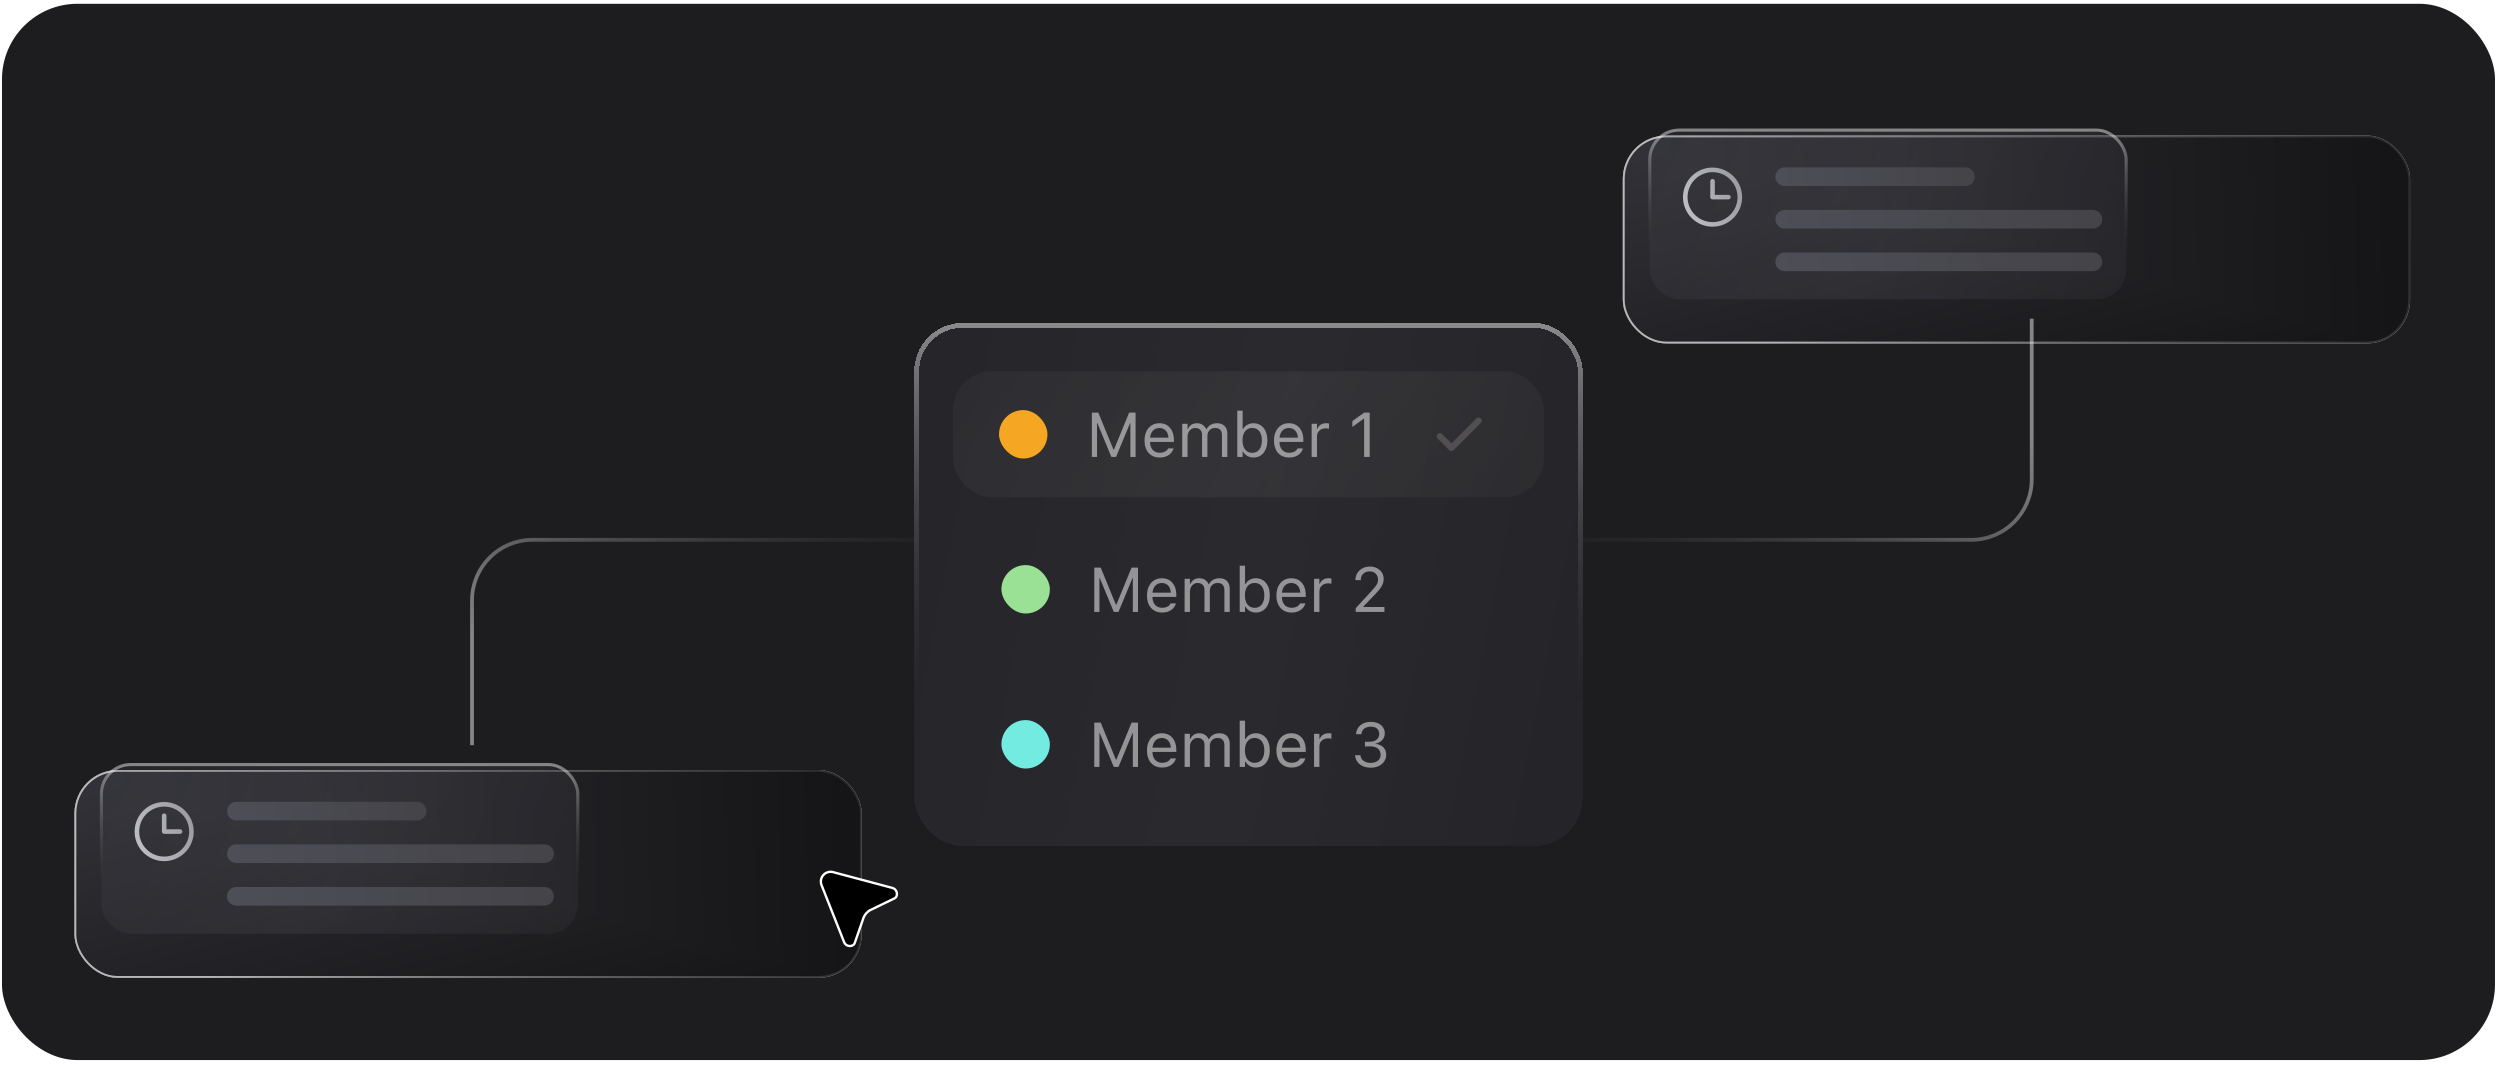
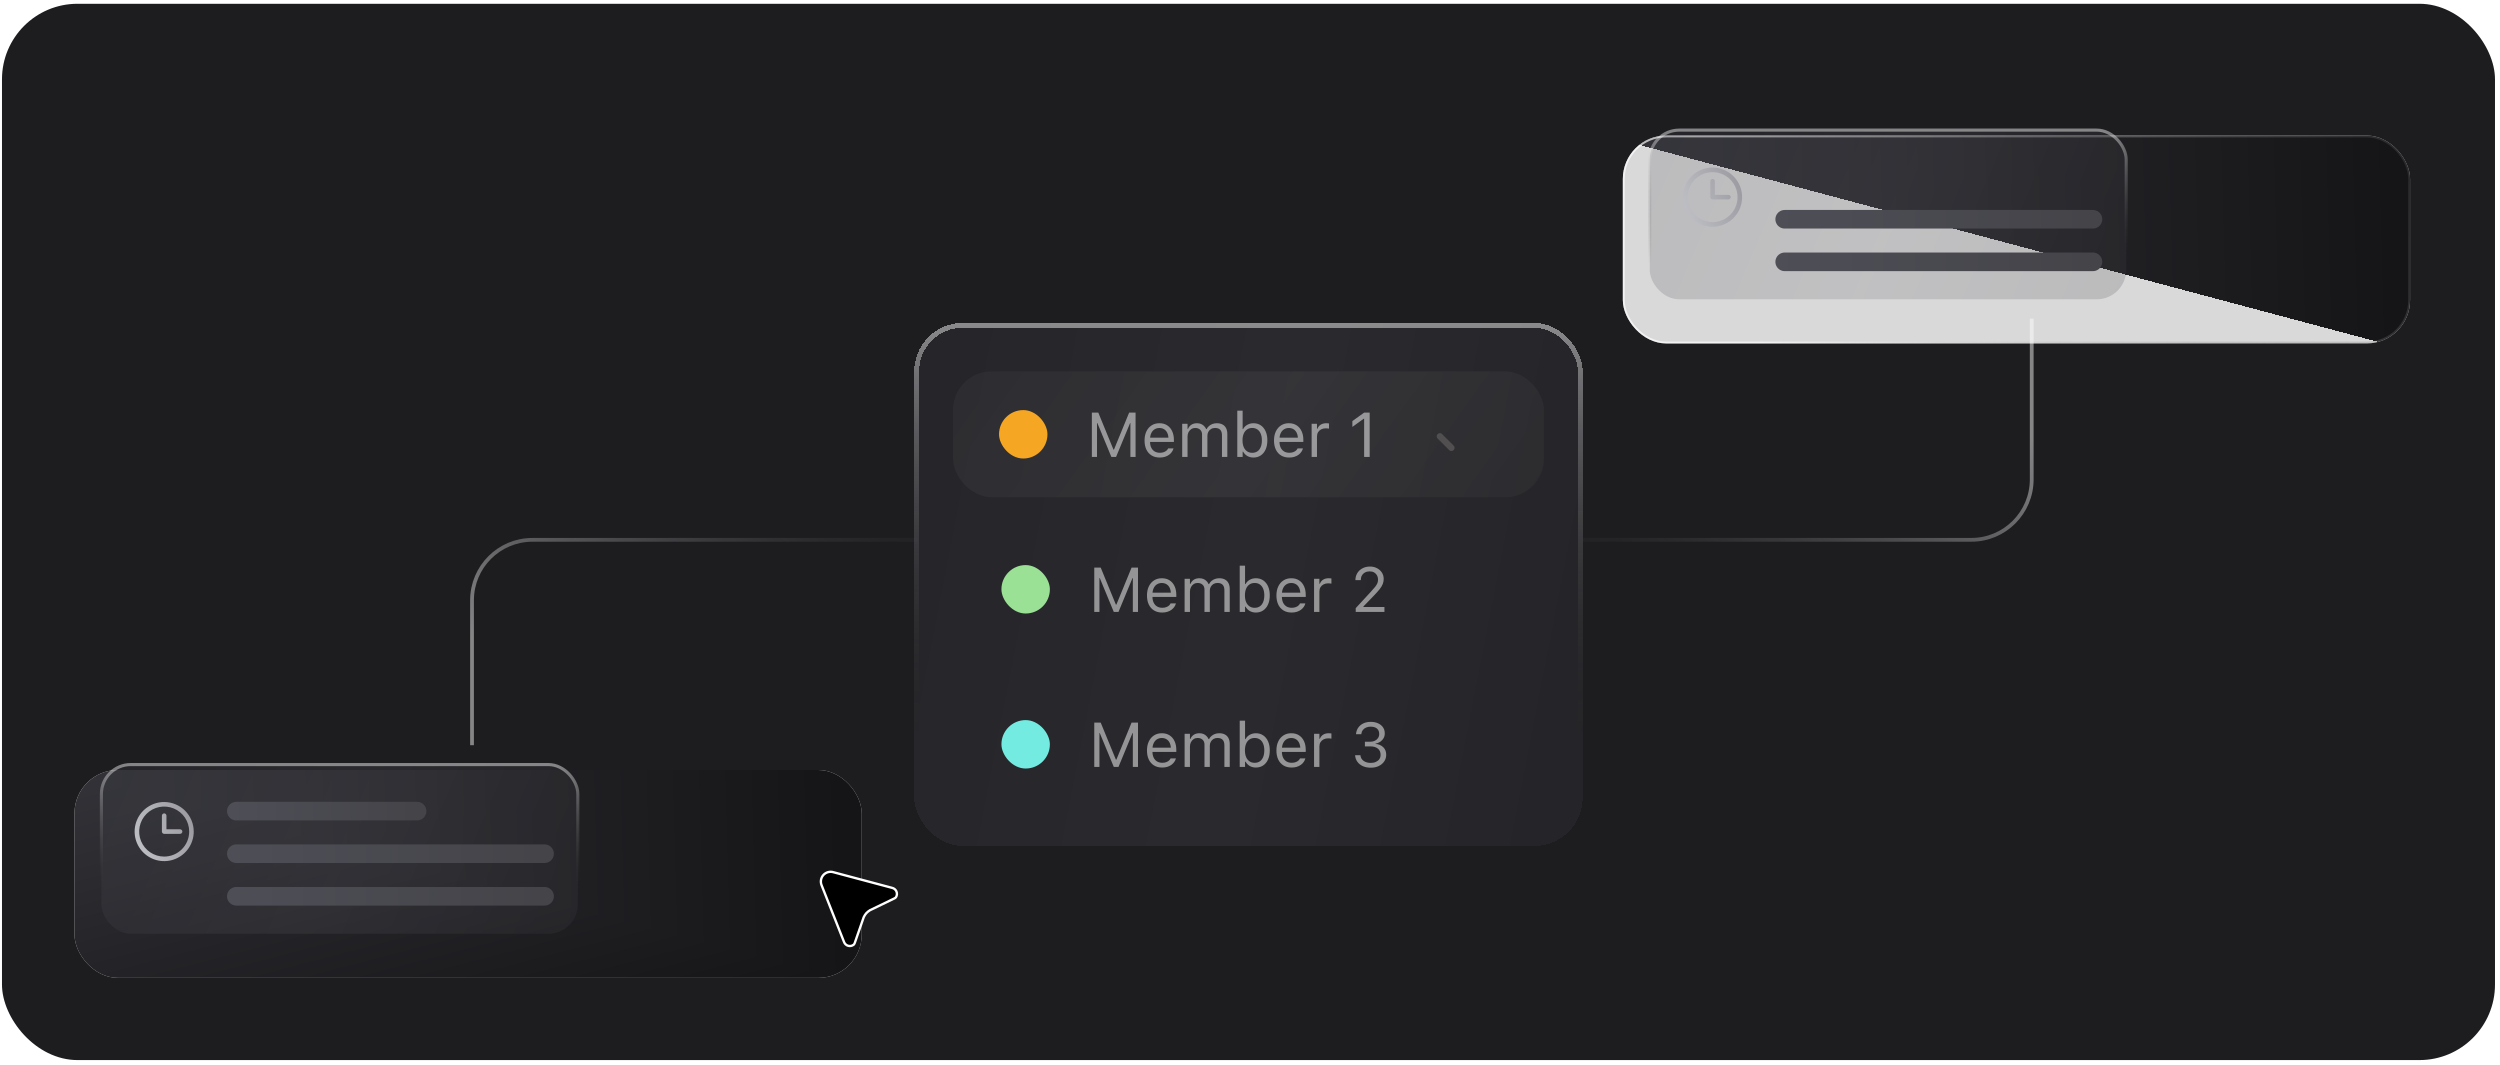
<svg xmlns="http://www.w3.org/2000/svg" width="331" height="141" viewBox="0 0 331 141" fill="none">
  <g clip-path="url(#clip0_3454_15023)">
    <rect x="0.262" y="0.5" width="330.075" height="139.854" rx="10" fill="#1D1D20" />
    <g filter="url(#filter0_ddi_3454_15023)">
      <rect x="121.047" y="37.621" width="88.502" height="69.263" rx="6.413" fill="url(#paint0_linear_3454_15023)" fill-opacity="0.2" shape-rendering="crispEdges" />
      <rect x="121.368" y="37.942" width="87.861" height="68.621" rx="6.093" stroke="url(#paint1_linear_3454_15023)" stroke-width="0.641" shape-rendering="crispEdges" />
      <rect x="126.176" y="44.034" width="78.241" height="16.674" rx="5.131" fill="url(#paint2_linear_3454_15023)" fill-opacity="0.2" />
      <g clip-path="url(#clip1_3454_15023)">
        <rect x="132.27" y="49.165" width="6.413" height="6.413" rx="3.207" fill="#F5A623" />
        <path d="M144.562 55.371V49.497H145.412L147.423 54.398H147.489L149.5 49.497H150.35V55.371H149.666V50.885H149.308L150.131 49.66L147.765 55.371H147.147L144.785 49.66L145.604 50.885H145.245V55.371H144.562ZM153.55 55.448C153.132 55.448 152.773 55.356 152.471 55.172C152.173 54.987 151.942 54.727 151.779 54.39C151.619 54.051 151.539 53.652 151.539 53.193V53.189C151.539 52.736 151.619 52.338 151.779 51.996C151.942 51.654 152.171 51.387 152.467 51.194C152.763 51.002 153.109 50.905 153.505 50.905C153.904 50.905 154.246 50.998 154.531 51.182C154.819 51.367 155.039 51.624 155.191 51.956C155.345 52.284 155.423 52.667 155.423 53.104V53.38H151.905V52.815H155.06L154.71 53.332V53.051C154.71 52.706 154.659 52.422 154.556 52.2C154.452 51.977 154.31 51.812 154.128 51.703C153.946 51.592 153.737 51.536 153.501 51.536C153.265 51.536 153.053 51.595 152.866 51.711C152.682 51.825 152.535 51.995 152.427 52.22C152.318 52.446 152.264 52.722 152.264 53.051V53.332C152.264 53.644 152.317 53.911 152.422 54.133C152.528 54.353 152.679 54.523 152.874 54.642C153.07 54.759 153.3 54.818 153.566 54.818C153.764 54.818 153.937 54.79 154.083 54.736C154.23 54.682 154.351 54.613 154.446 54.528C154.541 54.444 154.607 54.359 154.645 54.272L154.661 54.235H155.37L155.362 54.268C155.324 54.417 155.256 54.562 155.158 54.703C155.063 54.842 154.94 54.968 154.788 55.082C154.636 55.193 154.455 55.283 154.246 55.351C154.04 55.416 153.808 55.448 153.55 55.448ZM156.522 55.371V50.983H157.23V51.65H157.295C157.393 51.414 157.542 51.231 157.743 51.101C157.947 50.971 158.192 50.905 158.48 50.905C158.678 50.905 158.856 50.938 159.013 51.003C159.171 51.068 159.306 51.159 159.42 51.276C159.534 51.39 159.625 51.523 159.693 51.675H159.758C159.837 51.52 159.943 51.386 160.076 51.272C160.209 51.155 160.362 51.065 160.536 51.003C160.712 50.938 160.901 50.905 161.102 50.905C161.4 50.905 161.653 50.961 161.859 51.072C162.068 51.184 162.227 51.346 162.335 51.561C162.444 51.772 162.498 52.032 162.498 52.338V55.371H161.79V52.501C161.79 52.178 161.714 51.937 161.562 51.776C161.412 51.614 161.183 51.532 160.874 51.532C160.67 51.532 160.492 51.578 160.34 51.671C160.188 51.763 160.07 51.886 159.986 52.041C159.902 52.193 159.86 52.363 159.86 52.55V55.371H159.152V52.391C159.152 52.131 159.069 51.923 158.903 51.768C158.738 51.611 158.517 51.532 158.24 51.532C158.05 51.532 157.877 51.582 157.723 51.683C157.571 51.783 157.45 51.919 157.36 52.09C157.274 52.258 157.23 52.446 157.23 52.652V55.371H156.522ZM165.958 55.448C165.654 55.448 165.384 55.381 165.148 55.245C164.912 55.106 164.726 54.915 164.59 54.671H164.525V55.371H163.817V49.24H164.525V51.675H164.59C164.71 51.441 164.892 51.255 165.136 51.117C165.383 50.976 165.657 50.905 165.958 50.905C166.33 50.905 166.653 50.999 166.927 51.186C167.204 51.373 167.418 51.637 167.57 51.976C167.722 52.315 167.798 52.714 167.798 53.173V53.181C167.798 53.637 167.722 54.036 167.57 54.378C167.418 54.717 167.204 54.98 166.927 55.167C166.653 55.355 166.33 55.448 165.958 55.448ZM165.795 54.822C166.064 54.822 166.293 54.756 166.483 54.626C166.673 54.493 166.818 54.304 166.919 54.06C167.022 53.813 167.074 53.52 167.074 53.181V53.173C167.074 52.831 167.022 52.538 166.919 52.294C166.818 52.049 166.673 51.862 166.483 51.732C166.293 51.599 166.064 51.532 165.795 51.532C165.529 51.532 165.3 51.599 165.107 51.732C164.915 51.865 164.767 52.053 164.664 52.298C164.56 52.542 164.509 52.834 164.509 53.173V53.181C164.509 53.517 164.56 53.809 164.664 54.056C164.767 54.3 164.915 54.489 165.107 54.622C165.3 54.755 165.529 54.822 165.795 54.822ZM170.689 55.448C170.271 55.448 169.911 55.356 169.61 55.172C169.311 54.987 169.081 54.727 168.918 54.39C168.758 54.051 168.678 53.652 168.678 53.193V53.189C168.678 52.736 168.758 52.338 168.918 51.996C169.081 51.654 169.31 51.387 169.606 51.194C169.902 51.002 170.248 50.905 170.644 50.905C171.043 50.905 171.385 50.998 171.67 51.182C171.957 51.367 172.177 51.624 172.329 51.956C172.484 52.284 172.561 52.667 172.561 53.104V53.38H169.044V52.815H172.199L171.849 53.332V53.051C171.849 52.706 171.797 52.422 171.694 52.2C171.591 51.977 171.448 51.812 171.267 51.703C171.085 51.592 170.876 51.536 170.64 51.536C170.404 51.536 170.192 51.595 170.005 51.711C169.82 51.825 169.674 51.995 169.565 52.22C169.456 52.446 169.402 52.722 169.402 53.051V53.332C169.402 53.644 169.455 53.911 169.561 54.133C169.667 54.353 169.817 54.523 170.013 54.642C170.208 54.759 170.439 54.818 170.705 54.818C170.903 54.818 171.075 54.79 171.222 54.736C171.368 54.682 171.489 54.613 171.584 54.528C171.679 54.444 171.746 54.359 171.784 54.272L171.8 54.235H172.508L172.5 54.268C172.462 54.417 172.394 54.562 172.297 54.703C172.202 54.842 172.078 54.968 171.926 55.082C171.774 55.193 171.594 55.283 171.385 55.351C171.178 55.416 170.946 55.448 170.689 55.448ZM173.66 55.371V50.983H174.369V51.634H174.434C174.518 51.403 174.66 51.224 174.861 51.097C175.062 50.969 175.31 50.905 175.606 50.905C175.674 50.905 175.741 50.909 175.806 50.917C175.874 50.923 175.925 50.928 175.96 50.934V51.622C175.887 51.608 175.815 51.599 175.745 51.593C175.677 51.585 175.603 51.581 175.525 51.581C175.3 51.581 175.1 51.626 174.926 51.715C174.753 51.805 174.616 51.93 174.515 52.09C174.417 52.25 174.369 52.437 174.369 52.652V55.371H173.66ZM180.613 55.371V50.311H180.548L179.054 51.394V50.62L180.617 49.497H181.346V55.371H180.613Z" fill="white" fill-opacity="0.5" />
        <mask id="mask0_3454_15023" style="mask-type:alpha" maskUnits="userSpaceOnUse" x="188" y="47" width="11" height="11">
          <rect x="188.066" y="47.241" width="10.261" height="10.261" fill="#D9D9D9" />
        </mask>
        <g mask="url(#mask0_3454_15023)">
-           <path d="M190.637 52.637L192.166 54.166L195.756 50.576" stroke="#524F51" stroke-width="0.834" stroke-linecap="round" stroke-linejoin="round" />
+           <path d="M190.637 52.637L192.166 54.166" stroke="#524F51" stroke-width="0.834" stroke-linecap="round" stroke-linejoin="round" />
        </g>
      </g>
      <rect x="132.59" y="69.687" width="6.413" height="6.413" rx="3.207" fill="#9AE095" />
      <path d="M144.882 75.894V70.019H145.733L147.744 74.921H147.809L149.82 70.019H150.671V75.894H149.987V71.407H149.629L150.451 70.182L148.086 75.894H147.467L145.106 70.182L145.924 71.407H145.566V75.894H144.882ZM153.87 75.971C153.452 75.971 153.093 75.879 152.792 75.694C152.493 75.51 152.262 75.249 152.1 74.912C151.939 74.573 151.859 74.174 151.859 73.716V73.712C151.859 73.258 151.939 72.861 152.1 72.519C152.262 72.177 152.492 71.909 152.788 71.717C153.083 71.524 153.429 71.428 153.826 71.428C154.225 71.428 154.567 71.52 154.851 71.705C155.139 71.889 155.359 72.147 155.511 72.478C155.666 72.806 155.743 73.189 155.743 73.626V73.903H152.226V73.337H155.381L155.031 73.854V73.573C155.031 73.228 154.979 72.945 154.876 72.722C154.773 72.5 154.63 72.334 154.448 72.226C154.267 72.114 154.058 72.059 153.822 72.059C153.585 72.059 153.374 72.117 153.186 72.234C153.002 72.348 152.855 72.517 152.747 72.743C152.638 72.968 152.584 73.245 152.584 73.573V73.854C152.584 74.166 152.637 74.433 152.743 74.656C152.849 74.876 152.999 75.046 153.195 75.165C153.39 75.282 153.621 75.34 153.887 75.34C154.085 75.34 154.257 75.313 154.404 75.258C154.55 75.204 154.671 75.135 154.766 75.051C154.861 74.967 154.927 74.881 154.965 74.794L154.982 74.758H155.69L155.682 74.79C155.644 74.94 155.576 75.085 155.478 75.226C155.383 75.364 155.26 75.49 155.108 75.605C154.956 75.716 154.775 75.805 154.567 75.873C154.36 75.938 154.128 75.971 153.87 75.971ZM156.842 75.894V71.505H157.55V72.173H157.616C157.713 71.937 157.863 71.754 158.063 71.623C158.267 71.493 158.513 71.428 158.8 71.428C158.998 71.428 159.176 71.46 159.334 71.525C159.491 71.591 159.627 71.681 159.741 71.798C159.855 71.912 159.946 72.045 160.013 72.197H160.079C160.157 72.043 160.263 71.908 160.396 71.794C160.529 71.677 160.682 71.588 160.856 71.525C161.032 71.46 161.221 71.428 161.422 71.428C161.72 71.428 161.973 71.483 162.179 71.595C162.388 71.706 162.547 71.869 162.655 72.083C162.764 72.295 162.818 72.554 162.818 72.861V75.894H162.11V73.024C162.11 72.701 162.034 72.459 161.882 72.299C161.733 72.136 161.503 72.055 161.194 72.055C160.99 72.055 160.813 72.101 160.661 72.193C160.509 72.285 160.391 72.409 160.306 72.564C160.222 72.716 160.18 72.885 160.18 73.072V75.894H159.472V72.914C159.472 72.653 159.389 72.445 159.224 72.291C159.058 72.133 158.837 72.055 158.56 72.055C158.37 72.055 158.198 72.105 158.043 72.205C157.891 72.306 157.77 72.441 157.681 72.612C157.594 72.781 157.55 72.968 157.55 73.174V75.894H156.842ZM166.278 75.971C165.975 75.971 165.704 75.903 165.468 75.767C165.232 75.629 165.046 75.438 164.911 75.193H164.846V75.894H164.137V69.763H164.846V72.197H164.911C165.03 71.964 165.212 71.778 165.456 71.639C165.703 71.498 165.977 71.428 166.278 71.428C166.65 71.428 166.973 71.521 167.247 71.709C167.524 71.896 167.739 72.159 167.891 72.498C168.043 72.838 168.119 73.237 168.119 73.695V73.703C168.119 74.159 168.043 74.558 167.891 74.9C167.739 75.24 167.524 75.503 167.247 75.69C166.973 75.877 166.65 75.971 166.278 75.971ZM166.116 75.344C166.384 75.344 166.614 75.279 166.804 75.149C166.994 75.016 167.139 74.827 167.239 74.583C167.342 74.336 167.394 74.043 167.394 73.703V73.695C167.394 73.353 167.342 73.06 167.239 72.816C167.139 72.572 166.994 72.384 166.804 72.254C166.614 72.121 166.384 72.055 166.116 72.055C165.85 72.055 165.62 72.121 165.428 72.254C165.235 72.387 165.087 72.576 164.984 72.82C164.881 73.064 164.829 73.356 164.829 73.695V73.703C164.829 74.04 164.881 74.332 164.984 74.579C165.087 74.823 165.235 75.011 165.428 75.144C165.62 75.278 165.85 75.344 166.116 75.344ZM171.009 75.971C170.591 75.971 170.231 75.879 169.93 75.694C169.632 75.51 169.401 75.249 169.238 74.912C169.078 74.573 168.998 74.174 168.998 73.716V73.712C168.998 73.258 169.078 72.861 169.238 72.519C169.401 72.177 169.63 71.909 169.926 71.717C170.222 71.524 170.568 71.428 170.964 71.428C171.363 71.428 171.705 71.52 171.99 71.705C172.278 71.889 172.497 72.147 172.649 72.478C172.804 72.806 172.881 73.189 172.881 73.626V73.903H169.364V73.337H172.519L172.169 73.854V73.573C172.169 73.228 172.117 72.945 172.014 72.722C171.911 72.5 171.769 72.334 171.587 72.226C171.405 72.114 171.196 72.059 170.96 72.059C170.724 72.059 170.512 72.117 170.325 72.234C170.14 72.348 169.994 72.517 169.885 72.743C169.777 72.968 169.722 73.245 169.722 73.573V73.854C169.722 74.166 169.775 74.433 169.881 74.656C169.987 74.876 170.138 75.046 170.333 75.165C170.528 75.282 170.759 75.34 171.025 75.34C171.223 75.34 171.396 75.313 171.542 75.258C171.689 75.204 171.809 75.135 171.904 75.051C171.999 74.967 172.066 74.881 172.104 74.794L172.12 74.758H172.829L172.82 74.79C172.782 74.94 172.715 75.085 172.617 75.226C172.522 75.364 172.398 75.49 172.246 75.605C172.094 75.716 171.914 75.805 171.705 75.873C171.499 75.938 171.267 75.971 171.009 75.971ZM173.981 75.894V71.505H174.689V72.156H174.754C174.838 71.926 174.981 71.747 175.182 71.619C175.382 71.492 175.631 71.428 175.926 71.428C175.994 71.428 176.061 71.432 176.126 71.44C176.194 71.445 176.245 71.451 176.281 71.456V72.144C176.207 72.131 176.135 72.121 176.065 72.116C175.997 72.108 175.924 72.104 175.845 72.104C175.62 72.104 175.42 72.148 175.247 72.238C175.073 72.328 174.936 72.452 174.835 72.612C174.738 72.772 174.689 72.96 174.689 73.174V75.894H173.981ZM179.497 75.894V75.389L181.483 73.239C181.733 72.968 181.928 72.744 182.069 72.568C182.211 72.388 182.31 72.227 182.367 72.083C182.424 71.939 182.452 71.782 182.452 71.611V71.603C182.452 71.397 182.407 71.212 182.318 71.049C182.228 70.886 182.101 70.757 181.935 70.662C181.77 70.567 181.571 70.52 181.341 70.52C181.107 70.52 180.902 70.569 180.726 70.666C180.55 70.761 180.413 70.896 180.315 71.07C180.217 71.24 180.168 71.441 180.168 71.672L180.164 71.68L179.464 71.676L179.456 71.672C179.459 71.325 179.543 71.017 179.708 70.748C179.874 70.477 180.102 70.265 180.392 70.113C180.683 69.958 181.015 69.881 181.39 69.881C181.732 69.881 182.04 69.953 182.314 70.097C182.588 70.238 182.804 70.432 182.961 70.679C183.121 70.926 183.201 71.208 183.201 71.525V71.534C183.201 71.756 183.162 71.971 183.083 72.177C183.007 72.383 182.871 72.612 182.676 72.865C182.481 73.115 182.205 73.422 181.85 73.789L180.331 75.356L180.514 75.018V75.356L180.335 75.234H183.299V75.894H179.497Z" fill="white" fill-opacity="0.5" />
      <rect x="132.59" y="90.21" width="6.413" height="6.413" rx="3.207" fill="#74EBE1" />
      <path d="M144.882 96.416V90.542H145.733L147.744 95.443H147.809L149.82 90.542H150.671V96.416H149.987V91.93H149.629L150.451 90.705L148.086 96.416H147.467L145.106 90.705L145.924 91.93H145.566V96.416H144.882ZM153.87 96.493C153.452 96.493 153.093 96.401 152.792 96.216C152.493 96.032 152.262 95.772 152.1 95.435C151.939 95.096 151.859 94.697 151.859 94.238V94.234C151.859 93.781 151.939 93.383 152.1 93.041C152.262 92.699 152.492 92.432 152.788 92.239C153.083 92.047 153.429 91.95 153.826 91.95C154.225 91.95 154.567 92.043 154.851 92.227C155.139 92.412 155.359 92.669 155.511 93.001C155.666 93.329 155.743 93.712 155.743 94.148V94.425H152.226V93.859H155.381L155.031 94.376V94.096C155.031 93.751 154.979 93.467 154.876 93.245C154.773 93.022 154.63 92.857 154.448 92.748C154.267 92.637 154.058 92.581 153.822 92.581C153.585 92.581 153.374 92.64 153.186 92.756C153.002 92.87 152.855 93.04 152.747 93.265C152.638 93.49 152.584 93.767 152.584 94.096V94.376C152.584 94.689 152.637 94.956 152.743 95.178C152.849 95.398 152.999 95.568 153.195 95.687C153.39 95.804 153.621 95.862 153.887 95.862C154.085 95.862 154.257 95.835 154.404 95.781C154.55 95.727 154.671 95.657 154.766 95.573C154.861 95.489 154.927 95.404 154.965 95.317L154.982 95.28H155.69L155.682 95.313C155.644 95.462 155.576 95.607 155.478 95.748C155.383 95.887 155.26 96.013 155.108 96.127C154.956 96.238 154.775 96.328 154.567 96.396C154.36 96.461 154.128 96.493 153.87 96.493ZM156.842 96.416V92.028H157.55V92.695H157.616C157.713 92.459 157.863 92.276 158.063 92.146C158.267 92.015 158.513 91.95 158.8 91.95C158.998 91.95 159.176 91.983 159.334 92.048C159.491 92.113 159.627 92.204 159.741 92.321C159.855 92.435 159.946 92.568 160.013 92.72H160.079C160.157 92.565 160.263 92.431 160.396 92.317C160.529 92.2 160.682 92.11 160.856 92.048C161.032 91.983 161.221 91.95 161.422 91.95C161.72 91.95 161.973 92.006 162.179 92.117C162.388 92.228 162.547 92.391 162.655 92.606C162.764 92.817 162.818 93.076 162.818 93.383V96.416H162.11V93.546C162.11 93.223 162.034 92.981 161.882 92.821C161.733 92.659 161.503 92.577 161.194 92.577C160.99 92.577 160.813 92.623 160.661 92.716C160.509 92.808 160.391 92.931 160.306 93.086C160.222 93.238 160.18 93.408 160.18 93.595V96.416H159.472V93.436C159.472 93.176 159.389 92.968 159.224 92.813C159.058 92.656 158.837 92.577 158.56 92.577C158.37 92.577 158.198 92.627 158.043 92.728C157.891 92.828 157.77 92.964 157.681 93.135C157.594 93.303 157.55 93.49 157.55 93.697V96.416H156.842ZM166.278 96.493C165.975 96.493 165.704 96.425 165.468 96.29C165.232 96.151 165.046 95.96 164.911 95.716H164.846V96.416H164.137V90.285H164.846V92.72H164.911C165.03 92.486 165.212 92.3 165.456 92.162C165.703 92.021 165.977 91.95 166.278 91.95C166.65 91.95 166.973 92.044 167.247 92.231C167.524 92.418 167.739 92.682 167.891 93.021C168.043 93.36 168.119 93.759 168.119 94.218V94.226C168.119 94.682 168.043 95.081 167.891 95.423C167.739 95.762 167.524 96.025 167.247 96.213C166.973 96.4 166.65 96.493 166.278 96.493ZM166.116 95.866C166.384 95.866 166.614 95.801 166.804 95.671C166.994 95.538 167.139 95.349 167.239 95.105C167.342 94.858 167.394 94.565 167.394 94.226V94.218C167.394 93.876 167.342 93.583 167.239 93.338C167.139 93.094 166.994 92.907 166.804 92.777C166.614 92.644 166.384 92.577 166.116 92.577C165.85 92.577 165.62 92.644 165.428 92.777C165.235 92.91 165.087 93.098 164.984 93.343C164.881 93.587 164.829 93.879 164.829 94.218V94.226C164.829 94.562 164.881 94.854 164.984 95.101C165.087 95.345 165.235 95.534 165.428 95.667C165.62 95.8 165.85 95.866 166.116 95.866ZM171.009 96.493C170.591 96.493 170.231 96.401 169.93 96.216C169.632 96.032 169.401 95.772 169.238 95.435C169.078 95.096 168.998 94.697 168.998 94.238V94.234C168.998 93.781 169.078 93.383 169.238 93.041C169.401 92.699 169.63 92.432 169.926 92.239C170.222 92.047 170.568 91.95 170.964 91.95C171.363 91.95 171.705 92.043 171.99 92.227C172.278 92.412 172.497 92.669 172.649 93.001C172.804 93.329 172.881 93.712 172.881 94.148V94.425H169.364V93.859H172.519L172.169 94.376V94.096C172.169 93.751 172.117 93.467 172.014 93.245C171.911 93.022 171.769 92.857 171.587 92.748C171.405 92.637 171.196 92.581 170.96 92.581C170.724 92.581 170.512 92.64 170.325 92.756C170.14 92.87 169.994 93.04 169.885 93.265C169.777 93.49 169.722 93.767 169.722 94.096V94.376C169.722 94.689 169.775 94.956 169.881 95.178C169.987 95.398 170.138 95.568 170.333 95.687C170.528 95.804 170.759 95.862 171.025 95.862C171.223 95.862 171.396 95.835 171.542 95.781C171.689 95.727 171.809 95.657 171.904 95.573C171.999 95.489 172.066 95.404 172.104 95.317L172.12 95.28H172.829L172.82 95.313C172.782 95.462 172.715 95.607 172.617 95.748C172.522 95.887 172.398 96.013 172.246 96.127C172.094 96.238 171.914 96.328 171.705 96.396C171.499 96.461 171.267 96.493 171.009 96.493ZM173.981 96.416V92.028H174.689V92.679H174.754C174.838 92.448 174.981 92.269 175.182 92.142C175.382 92.014 175.631 91.95 175.926 91.95C175.994 91.95 176.061 91.954 176.126 91.963C176.194 91.968 176.245 91.973 176.281 91.979V92.667C176.207 92.653 176.135 92.644 176.065 92.638C175.997 92.63 175.924 92.626 175.845 92.626C175.62 92.626 175.42 92.671 175.247 92.76C175.073 92.85 174.936 92.975 174.835 93.135C174.738 93.295 174.689 93.482 174.689 93.697V96.416H173.981ZM181.495 96.514C181.091 96.514 180.738 96.445 180.437 96.306C180.136 96.168 179.897 95.978 179.721 95.736C179.547 95.495 179.446 95.219 179.419 94.91L179.415 94.861H180.12L180.124 94.902C180.153 95.189 180.292 95.424 180.539 95.606C180.786 95.788 181.105 95.879 181.495 95.879C181.753 95.879 181.979 95.834 182.171 95.744C182.367 95.655 182.519 95.531 182.627 95.374C182.736 95.214 182.79 95.031 182.79 94.824V94.816C182.79 94.455 182.669 94.178 182.428 93.986C182.189 93.79 181.863 93.693 181.451 93.693H180.714V93.074H181.418C181.652 93.074 181.858 93.03 182.037 92.944C182.216 92.854 182.356 92.733 182.456 92.581C182.557 92.427 182.607 92.251 182.607 92.056V92.048C182.607 91.842 182.563 91.667 182.477 91.523C182.39 91.379 182.262 91.269 182.094 91.193C181.928 91.117 181.726 91.079 181.487 91.079C181.257 91.079 181.05 91.118 180.869 91.197C180.689 91.273 180.546 91.383 180.437 91.527C180.328 91.671 180.263 91.842 180.242 92.04L180.238 92.081H179.533L179.537 92.04C179.57 91.72 179.67 91.44 179.839 91.201C180.01 90.962 180.235 90.776 180.514 90.644C180.797 90.51 181.121 90.444 181.487 90.444C181.862 90.444 182.188 90.509 182.464 90.639C182.744 90.767 182.96 90.945 183.112 91.173C183.266 91.398 183.344 91.66 183.344 91.958V91.966C183.344 92.208 183.291 92.422 183.185 92.61C183.079 92.797 182.933 92.953 182.745 93.078C182.558 93.203 182.342 93.291 182.098 93.343V93.359C182.527 93.394 182.873 93.539 183.136 93.794C183.402 94.047 183.535 94.382 183.535 94.8V94.808C183.535 95.134 183.447 95.425 183.27 95.683C183.094 95.941 182.852 96.145 182.546 96.294C182.239 96.44 181.889 96.514 181.495 96.514Z" fill="white" fill-opacity="0.5" />
    </g>
    <g filter="url(#filter1_d_3454_15023)">
      <rect x="10.68" y="98.666" width="104.232" height="27.522" rx="5.744" fill="#D9D9D9" />
      <g clip-path="url(#paint3_diamond_3454_15023_clip_path)" data-figma-skip-parse="true">
        <g transform="matrix(0.105 0.028 -0.102 0.082 8.24 98.666)">
          <rect x="0" y="0" width="1015.46" height="260.001" fill="url(#paint3_diamond_3454_15023)" opacity="1" shape-rendering="crispEdges" />
          <rect x="0" y="0" width="1015.46" height="260.001" transform="scale(1 -1)" fill="url(#paint3_diamond_3454_15023)" opacity="1" shape-rendering="crispEdges" />
          <rect x="0" y="0" width="1015.46" height="260.001" transform="scale(-1 1)" fill="url(#paint3_diamond_3454_15023)" opacity="1" shape-rendering="crispEdges" />
          <rect x="0" y="0" width="1015.46" height="260.001" transform="scale(-1)" fill="url(#paint3_diamond_3454_15023)" opacity="1" shape-rendering="crispEdges" />
        </g>
      </g>
      <rect x="10.68" y="98.666" width="104.232" height="27.522" rx="5.744" data-figma-gradient-fill="{&quot;type&quot;:&quot;GRADIENT_DIAMOND&quot;,&quot;stops&quot;:[{&quot;color&quot;:{&quot;r&quot;:0.20156249403953552,&quot;g&quot;:0.20156249403953552,&quot;b&quot;:0.22499999403953552,&quot;a&quot;:1.0},&quot;position&quot;:0.0},{&quot;color&quot;:{&quot;r&quot;:0.082352943718433380,&quot;g&quot;:0.082352943718433380,&quot;b&quot;:0.090196080505847931,&quot;a&quot;:1.0},&quot;position&quot;:1.0}],&quot;stopsVar&quot;:[{&quot;color&quot;:{&quot;r&quot;:0.20156249403953552,&quot;g&quot;:0.20156249403953552,&quot;b&quot;:0.22499999403953552,&quot;a&quot;:1.0},&quot;position&quot;:0.0},{&quot;color&quot;:{&quot;r&quot;:0.082352943718433380,&quot;g&quot;:0.082352943718433380,&quot;b&quot;:0.090196080505847931,&quot;a&quot;:1.0},&quot;position&quot;:1.0}],&quot;transform&quot;:{&quot;m00&quot;:210.13856506347656,&quot;m01&quot;:-204.3728027343750,&quot;m02&quot;:5.3573160171508789,&quot;m10&quot;:55.043460845947266,&quot;m11&quot;:163.79002380371094,&quot;m12&quot;:-10.750236511230469},&quot;opacity&quot;:1.0,&quot;blendMode&quot;:&quot;NORMAL&quot;,&quot;visible&quot;:true}" />
-       <rect x="10.803" y="98.79" width="103.986" height="27.276" rx="5.621" stroke="url(#paint4_linear_3454_15023)" stroke-width="0.246" />
    </g>
    <rect x="13.424" y="101.227" width="63.081" height="22.399" rx="3.898" fill="url(#paint5_linear_3454_15023)" fill-opacity="0.2" stroke="url(#paint6_linear_3454_15023)" stroke-width="0.41" />
    <path d="M21.737 106.187C20.963 106.187 20.207 106.416 19.563 106.846C18.92 107.276 18.418 107.887 18.122 108.602C17.826 109.317 17.748 110.104 17.899 110.863C18.05 111.622 18.423 112.319 18.97 112.867C19.518 113.414 20.215 113.787 20.974 113.938C21.733 114.089 22.52 114.011 23.235 113.715C23.95 113.419 24.561 112.917 24.991 112.274C25.421 111.63 25.651 110.874 25.651 110.1C25.649 109.062 25.237 108.067 24.503 107.334C23.77 106.6 22.775 106.188 21.737 106.187ZM21.737 113.411C21.082 113.411 20.442 113.217 19.898 112.853C19.353 112.489 18.929 111.972 18.678 111.367C18.428 110.762 18.362 110.096 18.49 109.454C18.618 108.811 18.933 108.221 19.396 107.758C19.859 107.295 20.449 106.98 21.091 106.852C21.734 106.724 22.399 106.79 23.005 107.041C23.61 107.291 24.127 107.716 24.49 108.26C24.854 108.805 25.049 109.445 25.049 110.1C25.047 110.978 24.698 111.819 24.078 112.44C23.457 113.061 22.615 113.41 21.737 113.411ZM24.145 110.1C24.145 110.179 24.114 110.256 24.057 110.312C24.001 110.369 23.924 110.401 23.844 110.401H21.737C21.657 110.401 21.581 110.369 21.524 110.312C21.468 110.256 21.436 110.179 21.436 110.1V107.993C21.436 107.913 21.468 107.836 21.524 107.78C21.581 107.723 21.657 107.692 21.737 107.692C21.817 107.692 21.894 107.723 21.95 107.78C22.007 107.836 22.038 107.913 22.038 107.993V109.799H23.844C23.924 109.799 24.001 109.83 24.057 109.887C24.114 109.943 24.145 110.02 24.145 110.1Z" fill="url(#paint7_linear_3454_15023)" />
    <path d="M31.289 107.392H55.222" stroke="url(#paint8_linear_3454_15023)" stroke-width="2.462" stroke-linecap="round" />
    <path d="M31.289 113.03H72.102" stroke="url(#paint9_linear_3454_15023)" stroke-width="2.462" stroke-linecap="round" />
    <path d="M31.289 118.667H72.102" stroke="url(#paint10_linear_3454_15023)" stroke-width="2.462" stroke-linecap="round" />
    <g filter="url(#filter2_d_3454_15023)">
      <rect x="215.684" y="14.666" width="104.232" height="27.522" rx="5.744" fill="#D9D9D9" />
      <g clip-path="url(#paint11_diamond_3454_15023_clip_path)" data-figma-skip-parse="true">
        <g transform="matrix(0.105 0.028 -0.102 0.082 213.244 14.666)">
-           <rect x="0" y="0" width="1015.46" height="260.001" fill="url(#paint11_diamond_3454_15023)" opacity="1" shape-rendering="crispEdges" />
          <rect x="0" y="0" width="1015.46" height="260.001" transform="scale(1 -1)" fill="url(#paint11_diamond_3454_15023)" opacity="1" shape-rendering="crispEdges" />
          <rect x="0" y="0" width="1015.46" height="260.001" transform="scale(-1 1)" fill="url(#paint11_diamond_3454_15023)" opacity="1" shape-rendering="crispEdges" />
          <rect x="0" y="0" width="1015.46" height="260.001" transform="scale(-1)" fill="url(#paint11_diamond_3454_15023)" opacity="1" shape-rendering="crispEdges" />
        </g>
      </g>
      <rect x="215.684" y="14.666" width="104.232" height="27.522" rx="5.744" data-figma-gradient-fill="{&quot;type&quot;:&quot;GRADIENT_DIAMOND&quot;,&quot;stops&quot;:[{&quot;color&quot;:{&quot;r&quot;:0.20156249403953552,&quot;g&quot;:0.20156249403953552,&quot;b&quot;:0.22499999403953552,&quot;a&quot;:1.0},&quot;position&quot;:0.0},{&quot;color&quot;:{&quot;r&quot;:0.082352943718433380,&quot;g&quot;:0.082352943718433380,&quot;b&quot;:0.090196080505847931,&quot;a&quot;:1.0},&quot;position&quot;:1.0}],&quot;stopsVar&quot;:[{&quot;color&quot;:{&quot;r&quot;:0.20156249403953552,&quot;g&quot;:0.20156249403953552,&quot;b&quot;:0.22499999403953552,&quot;a&quot;:1.0},&quot;position&quot;:0.0},{&quot;color&quot;:{&quot;r&quot;:0.082352943718433380,&quot;g&quot;:0.082352943718433380,&quot;b&quot;:0.090196080505847931,&quot;a&quot;:1.0},&quot;position&quot;:1.0}],&quot;transform&quot;:{&quot;m00&quot;:210.13856506347656,&quot;m01&quot;:-204.3728027343750,&quot;m02&quot;:210.36122131347656,&quot;m10&quot;:55.043460845947266,&quot;m11&quot;:163.79002380371094,&quot;m12&quot;:-94.750236511230469},&quot;opacity&quot;:1.0,&quot;blendMode&quot;:&quot;NORMAL&quot;,&quot;visible&quot;:true}" />
      <rect x="215.807" y="14.79" width="103.986" height="27.276" rx="5.621" stroke="url(#paint12_linear_3454_15023)" stroke-width="0.246" />
    </g>
    <rect x="218.428" y="17.227" width="63.081" height="22.399" rx="3.898" fill="url(#paint13_linear_3454_15023)" fill-opacity="0.2" stroke="url(#paint14_linear_3454_15023)" stroke-width="0.41" />
    <path d="M226.741 22.186C225.967 22.186 225.211 22.416 224.567 22.846C223.924 23.276 223.422 23.887 223.126 24.602C222.83 25.317 222.752 26.104 222.903 26.863C223.054 27.622 223.427 28.319 223.974 28.867C224.522 29.414 225.219 29.787 225.978 29.938C226.737 30.089 227.524 30.011 228.239 29.715C228.954 29.419 229.565 28.917 229.995 28.274C230.425 27.63 230.654 26.874 230.654 26.1C230.653 25.062 230.241 24.067 229.507 23.334C228.773 22.6 227.779 22.188 226.741 22.186ZM226.741 29.411C226.086 29.411 225.446 29.217 224.902 28.853C224.357 28.489 223.933 27.972 223.682 27.367C223.432 26.762 223.366 26.096 223.494 25.454C223.622 24.811 223.937 24.221 224.4 23.758C224.863 23.295 225.453 22.98 226.095 22.852C226.738 22.724 227.403 22.79 228.008 23.041C228.613 23.291 229.131 23.716 229.494 24.26C229.858 24.805 230.052 25.445 230.052 26.1C230.051 26.977 229.702 27.819 229.081 28.44C228.461 29.061 227.619 29.41 226.741 29.411ZM229.149 26.1C229.149 26.18 229.118 26.256 229.061 26.312C229.005 26.369 228.928 26.401 228.848 26.401H226.741C226.661 26.401 226.585 26.369 226.528 26.312C226.472 26.256 226.44 26.18 226.44 26.1V23.993C226.44 23.913 226.472 23.836 226.528 23.78C226.585 23.723 226.661 23.692 226.741 23.692C226.821 23.692 226.898 23.723 226.954 23.78C227.011 23.836 227.042 23.913 227.042 23.993V25.799H228.848C228.928 25.799 229.005 25.83 229.061 25.887C229.118 25.943 229.149 26.02 229.149 26.1Z" fill="url(#paint15_linear_3454_15023)" />
-     <path d="M236.293 23.392H260.226" stroke="url(#paint16_linear_3454_15023)" stroke-width="2.462" stroke-linecap="round" />
    <path d="M236.293 29.03H277.106" stroke="url(#paint17_linear_3454_15023)" stroke-width="2.462" stroke-linecap="round" />
    <path d="M236.293 34.667H277.106" stroke="url(#paint18_linear_3454_15023)" stroke-width="2.462" stroke-linecap="round" />
    <path d="M113.032 125.073C113.04 125.067 113.048 125.059 113.054 125.051C113.113 124.981 113.156 124.9 113.182 124.812L114.352 121.448C114.44 121.255 114.554 121.076 114.691 120.915C114.835 120.76 115 120.626 115.181 120.517L118.387 118.964C118.471 118.928 118.547 118.876 118.61 118.81C118.617 118.802 118.624 118.794 118.629 118.785C118.772 118.558 118.794 118.274 118.688 118.028C118.583 117.782 118.365 117.604 118.104 117.55L110.344 115.481C109.864 115.337 109.344 115.485 109.01 115.859C108.677 116.234 108.591 116.768 108.789 117.228L111.743 124.695C111.827 124.948 112.03 125.145 112.286 125.221C112.544 125.297 112.823 125.242 113.032 125.073Z" fill="black" stroke="white" stroke-width="0.314" stroke-linecap="round" stroke-linejoin="round" />
    <path d="M269 42.188V63.473C269 67.891 265.418 71.473 261 71.473H209.523" stroke="url(#paint19_linear_3454_15023)" stroke-width="0.5" />
    <path d="M62.496 98.666V79.473C62.496 75.054 66.078 71.473 70.496 71.473H121.496" stroke="url(#paint20_linear_3454_15023)" stroke-width="0.5" />
  </g>
  <defs>
    <filter id="filter0_ddi_3454_15023" x="114.634" y="33.773" width="101.33" height="82.089" filterUnits="userSpaceOnUse" color-interpolation-filters="sRGB">
      <feFlood flood-opacity="0" result="BackgroundImageFix" />
      <feColorMatrix in="SourceAlpha" type="matrix" values="0 0 0 0 0 0 0 0 0 0 0 0 0 0 0 0 0 0 127 0" result="hardAlpha" />
      <feMorphology radius="1.283" operator="erode" in="SourceAlpha" result="effect1_dropShadow_3454_15023" />
      <feOffset dy="2.565" />
      <feGaussianBlur stdDeviation="3.848" />
      <feComposite in2="hardAlpha" operator="out" />
      <feColorMatrix type="matrix" values="0 0 0 0 0.11 0 0 0 0 0.157 0 0 0 0 0.251 0 0 0 0.16 0" />
      <feBlend mode="normal" in2="BackgroundImageFix" result="effect1_dropShadow_3454_15023" />
      <feColorMatrix in="SourceAlpha" type="matrix" values="0 0 0 0 0 0 0 0 0 0 0 0 0 0 0 0 0 0 127 0" result="hardAlpha" />
      <feMorphology radius="2.565" operator="erode" in="SourceAlpha" result="effect2_dropShadow_3454_15023" />
      <feOffset dy="2.565" />
      <feGaussianBlur stdDeviation="2.565" />
      <feComposite in2="hardAlpha" operator="out" />
      <feColorMatrix type="matrix" values="0 0 0 0 0.11 0 0 0 0 0.157 0 0 0 0 0.251 0 0 0 0.12 0" />
      <feBlend mode="normal" in2="effect1_dropShadow_3454_15023" result="effect2_dropShadow_3454_15023" />
      <feBlend mode="normal" in="SourceGraphic" in2="effect2_dropShadow_3454_15023" result="shape" />
      <feColorMatrix in="SourceAlpha" type="matrix" values="0 0 0 0 0 0 0 0 0 0 0 0 0 0 0 0 0 0 127 0" result="hardAlpha" />
      <feMorphology radius="0.641" operator="erode" in="SourceAlpha" result="effect3_innerShadow_3454_15023" />
      <feOffset />
      <feComposite in2="hardAlpha" operator="arithmetic" k2="-1" k3="1" />
      <feColorMatrix type="matrix" values="0 0 0 0 0.11 0 0 0 0 0.157 0 0 0 0 0.251 0 0 0 0.04 0" />
      <feBlend mode="normal" in2="shape" result="effect3_innerShadow_3454_15023" />
    </filter>
    <filter id="filter1_d_3454_15023" x="8.956" y="98.666" width="106.036" height="31.707" filterUnits="userSpaceOnUse" color-interpolation-filters="sRGB">
      <feFlood flood-opacity="0" result="BackgroundImageFix" />
      <feColorMatrix in="SourceAlpha" type="matrix" values="0 0 0 0 0 0 0 0 0 0 0 0 0 0 0 0 0 0 127 0" result="hardAlpha" />
      <feMorphology radius="1.641" operator="erode" in="SourceAlpha" result="effect1_dropShadow_3454_15023" />
      <feOffset dx="-0.821" dy="3.282" />
      <feGaussianBlur stdDeviation="1.272" />
      <feComposite in2="hardAlpha" operator="out" />
      <feColorMatrix type="matrix" values="0 0 0 0 0 0 0 0 0 0 0 0 0 0 0 0 0 0 0.25 0" />
      <feBlend mode="normal" in2="BackgroundImageFix" result="effect1_dropShadow_3454_15023" />
      <feBlend mode="normal" in="SourceGraphic" in2="effect1_dropShadow_3454_15023" result="shape" />
    </filter>
    <clipPath id="paint3_diamond_3454_15023_clip_path">
      <rect x="10.68" y="98.666" width="104.232" height="27.522" rx="5.744" />
    </clipPath>
    <filter id="filter2_d_3454_15023" x="213.96" y="14.666" width="106.036" height="31.707" filterUnits="userSpaceOnUse" color-interpolation-filters="sRGB">
      <feFlood flood-opacity="0" result="BackgroundImageFix" />
      <feColorMatrix in="SourceAlpha" type="matrix" values="0 0 0 0 0 0 0 0 0 0 0 0 0 0 0 0 0 0 127 0" result="hardAlpha" />
      <feMorphology radius="1.641" operator="erode" in="SourceAlpha" result="effect1_dropShadow_3454_15023" />
      <feOffset dx="-0.821" dy="3.282" />
      <feGaussianBlur stdDeviation="1.272" />
      <feComposite in2="hardAlpha" operator="out" />
      <feColorMatrix type="matrix" values="0 0 0 0 0 0 0 0 0 0 0 0 0 0 0 0 0 0 0.25 0" />
      <feBlend mode="normal" in2="BackgroundImageFix" result="effect1_dropShadow_3454_15023" />
      <feBlend mode="normal" in="SourceGraphic" in2="effect1_dropShadow_3454_15023" result="shape" />
    </filter>
    <clipPath id="paint11_diamond_3454_15023_clip_path">
      <rect x="215.684" y="14.666" width="104.232" height="27.522" rx="5.744" />
    </clipPath>
    <linearGradient id="paint0_linear_3454_15023" x1="94.085" y1="-5.166" x2="254.279" y2="26.073" gradientUnits="userSpaceOnUse">
      <stop stop-color="#35353E" />
      <stop offset="0.525" stop-color="#5D5D65" />
      <stop offset="1" stop-color="#323237" />
    </linearGradient>
    <linearGradient id="paint1_linear_3454_15023" x1="134.661" y1="37.621" x2="134.661" y2="91.947" gradientUnits="userSpaceOnUse">
      <stop stop-color="white" stop-opacity="0.46" />
      <stop offset="1" stop-color="#1D1D20" stop-opacity="0" />
    </linearGradient>
    <linearGradient id="paint2_linear_3454_15023" x1="102.34" y1="33.733" x2="199.513" y2="103.321" gradientUnits="userSpaceOnUse">
      <stop stop-color="#35353E" />
      <stop offset="0.525" stop-color="#5D5D65" />
      <stop offset="1" stop-color="#323237" />
    </linearGradient>
    <linearGradient id="paint3_diamond_3454_15023" x1="0" y1="0" x2="500" y2="500" gradientUnits="userSpaceOnUse">
      <stop stop-color="#333339" />
      <stop offset="1" stop-color="#151517" />
    </linearGradient>
    <linearGradient id="paint4_linear_3454_15023" x1="158.568" y1="78.909" x2="26.714" y2="120.253" gradientUnits="userSpaceOnUse">
      <stop stop-color="#1D1D20" stop-opacity="0" />
      <stop offset="1" stop-color="white" stop-opacity="0.67" />
    </linearGradient>
    <linearGradient id="paint5_linear_3454_15023" x1="-6.123" y1="86.931" x2="94.931" y2="129.861" gradientUnits="userSpaceOnUse">
      <stop stop-color="#35353E" />
      <stop offset="0.525" stop-color="#5D5D65" />
      <stop offset="1" stop-color="#323237" />
    </linearGradient>
    <linearGradient id="paint6_linear_3454_15023" x1="22.985" y1="101.022" x2="22.985" y2="118.912" gradientUnits="userSpaceOnUse">
      <stop stop-color="white" stop-opacity="0.46" />
      <stop offset="1" stop-color="#1D1D20" stop-opacity="0" />
    </linearGradient>
    <linearGradient id="paint7_linear_3454_15023" x1="17.518" y1="114.013" x2="45.52" y2="103.046" gradientUnits="userSpaceOnUse">
      <stop stop-color="#C3C3CA" />
      <stop offset="1" stop-color="#444449" />
    </linearGradient>
    <linearGradient id="paint8_linear_3454_15023" x1="30.353" y1="108.392" x2="54.854" y2="108.392" gradientUnits="userSpaceOnUse">
      <stop stop-color="#4E4E57" />
      <stop offset="1" stop-color="#444449" />
    </linearGradient>
    <linearGradient id="paint9_linear_3454_15023" x1="29.692" y1="114.03" x2="71.475" y2="114.03" gradientUnits="userSpaceOnUse">
      <stop stop-color="#4E4E57" />
      <stop offset="1" stop-color="#444449" />
    </linearGradient>
    <linearGradient id="paint10_linear_3454_15023" x1="29.692" y1="119.667" x2="71.475" y2="119.667" gradientUnits="userSpaceOnUse">
      <stop stop-color="#4E4E57" />
      <stop offset="1" stop-color="#444449" />
    </linearGradient>
    <linearGradient id="paint11_diamond_3454_15023" x1="0" y1="0" x2="500" y2="500" gradientUnits="userSpaceOnUse">
      <stop stop-color="#333339" />
      <stop offset="1" stop-color="#151517" />
    </linearGradient>
    <linearGradient id="paint12_linear_3454_15023" x1="363.572" y1="-5.091" x2="231.718" y2="36.253" gradientUnits="userSpaceOnUse">
      <stop stop-color="#1D1D20" stop-opacity="0" />
      <stop offset="1" stop-color="white" stop-opacity="0.67" />
    </linearGradient>
    <linearGradient id="paint13_linear_3454_15023" x1="198.88" y1="2.931" x2="299.935" y2="45.861" gradientUnits="userSpaceOnUse">
      <stop stop-color="#35353E" />
      <stop offset="0.525" stop-color="#5D5D65" />
      <stop offset="1" stop-color="#323237" />
    </linearGradient>
    <linearGradient id="paint14_linear_3454_15023" x1="227.989" y1="17.022" x2="227.989" y2="34.912" gradientUnits="userSpaceOnUse">
      <stop stop-color="white" stop-opacity="0.46" />
      <stop offset="1" stop-color="#1D1D20" stop-opacity="0" />
    </linearGradient>
    <linearGradient id="paint15_linear_3454_15023" x1="222.522" y1="30.013" x2="250.523" y2="19.046" gradientUnits="userSpaceOnUse">
      <stop stop-color="#C3C3CA" />
      <stop offset="1" stop-color="#444449" />
    </linearGradient>
    <linearGradient id="paint16_linear_3454_15023" x1="235.356" y1="24.392" x2="259.858" y2="24.392" gradientUnits="userSpaceOnUse">
      <stop stop-color="#4E4E57" />
      <stop offset="1" stop-color="#444449" />
    </linearGradient>
    <linearGradient id="paint17_linear_3454_15023" x1="234.696" y1="30.03" x2="276.479" y2="30.03" gradientUnits="userSpaceOnUse">
      <stop stop-color="#4E4E57" />
      <stop offset="1" stop-color="#444449" />
    </linearGradient>
    <linearGradient id="paint18_linear_3454_15023" x1="234.696" y1="35.667" x2="276.479" y2="35.667" gradientUnits="userSpaceOnUse">
      <stop stop-color="#4E4E57" />
      <stop offset="1" stop-color="#444449" />
    </linearGradient>
    <linearGradient id="paint19_linear_3454_15023" x1="250.351" y1="38.195" x2="201.773" y2="84.692" gradientUnits="userSpaceOnUse">
      <stop stop-color="white" stop-opacity="0.46" />
      <stop offset="1" stop-color="#1D1D20" stop-opacity="0" />
    </linearGradient>
    <linearGradient id="paint20_linear_3454_15023" x1="80.996" y1="102.375" x2="126.138" y2="56.217" gradientUnits="userSpaceOnUse">
      <stop stop-color="white" stop-opacity="0.46" />
      <stop offset="1" stop-color="#1D1D20" stop-opacity="0" />
    </linearGradient>
    <clipPath id="clip0_3454_15023">
      <rect width="330.075" height="139.854" fill="white" transform="translate(0.262 0.5)" />
    </clipPath>
    <clipPath id="clip1_3454_15023">
      <rect width="66.056" height="10.261" fill="white" transform="translate(132.27 47.241)" />
    </clipPath>
  </defs>
</svg>